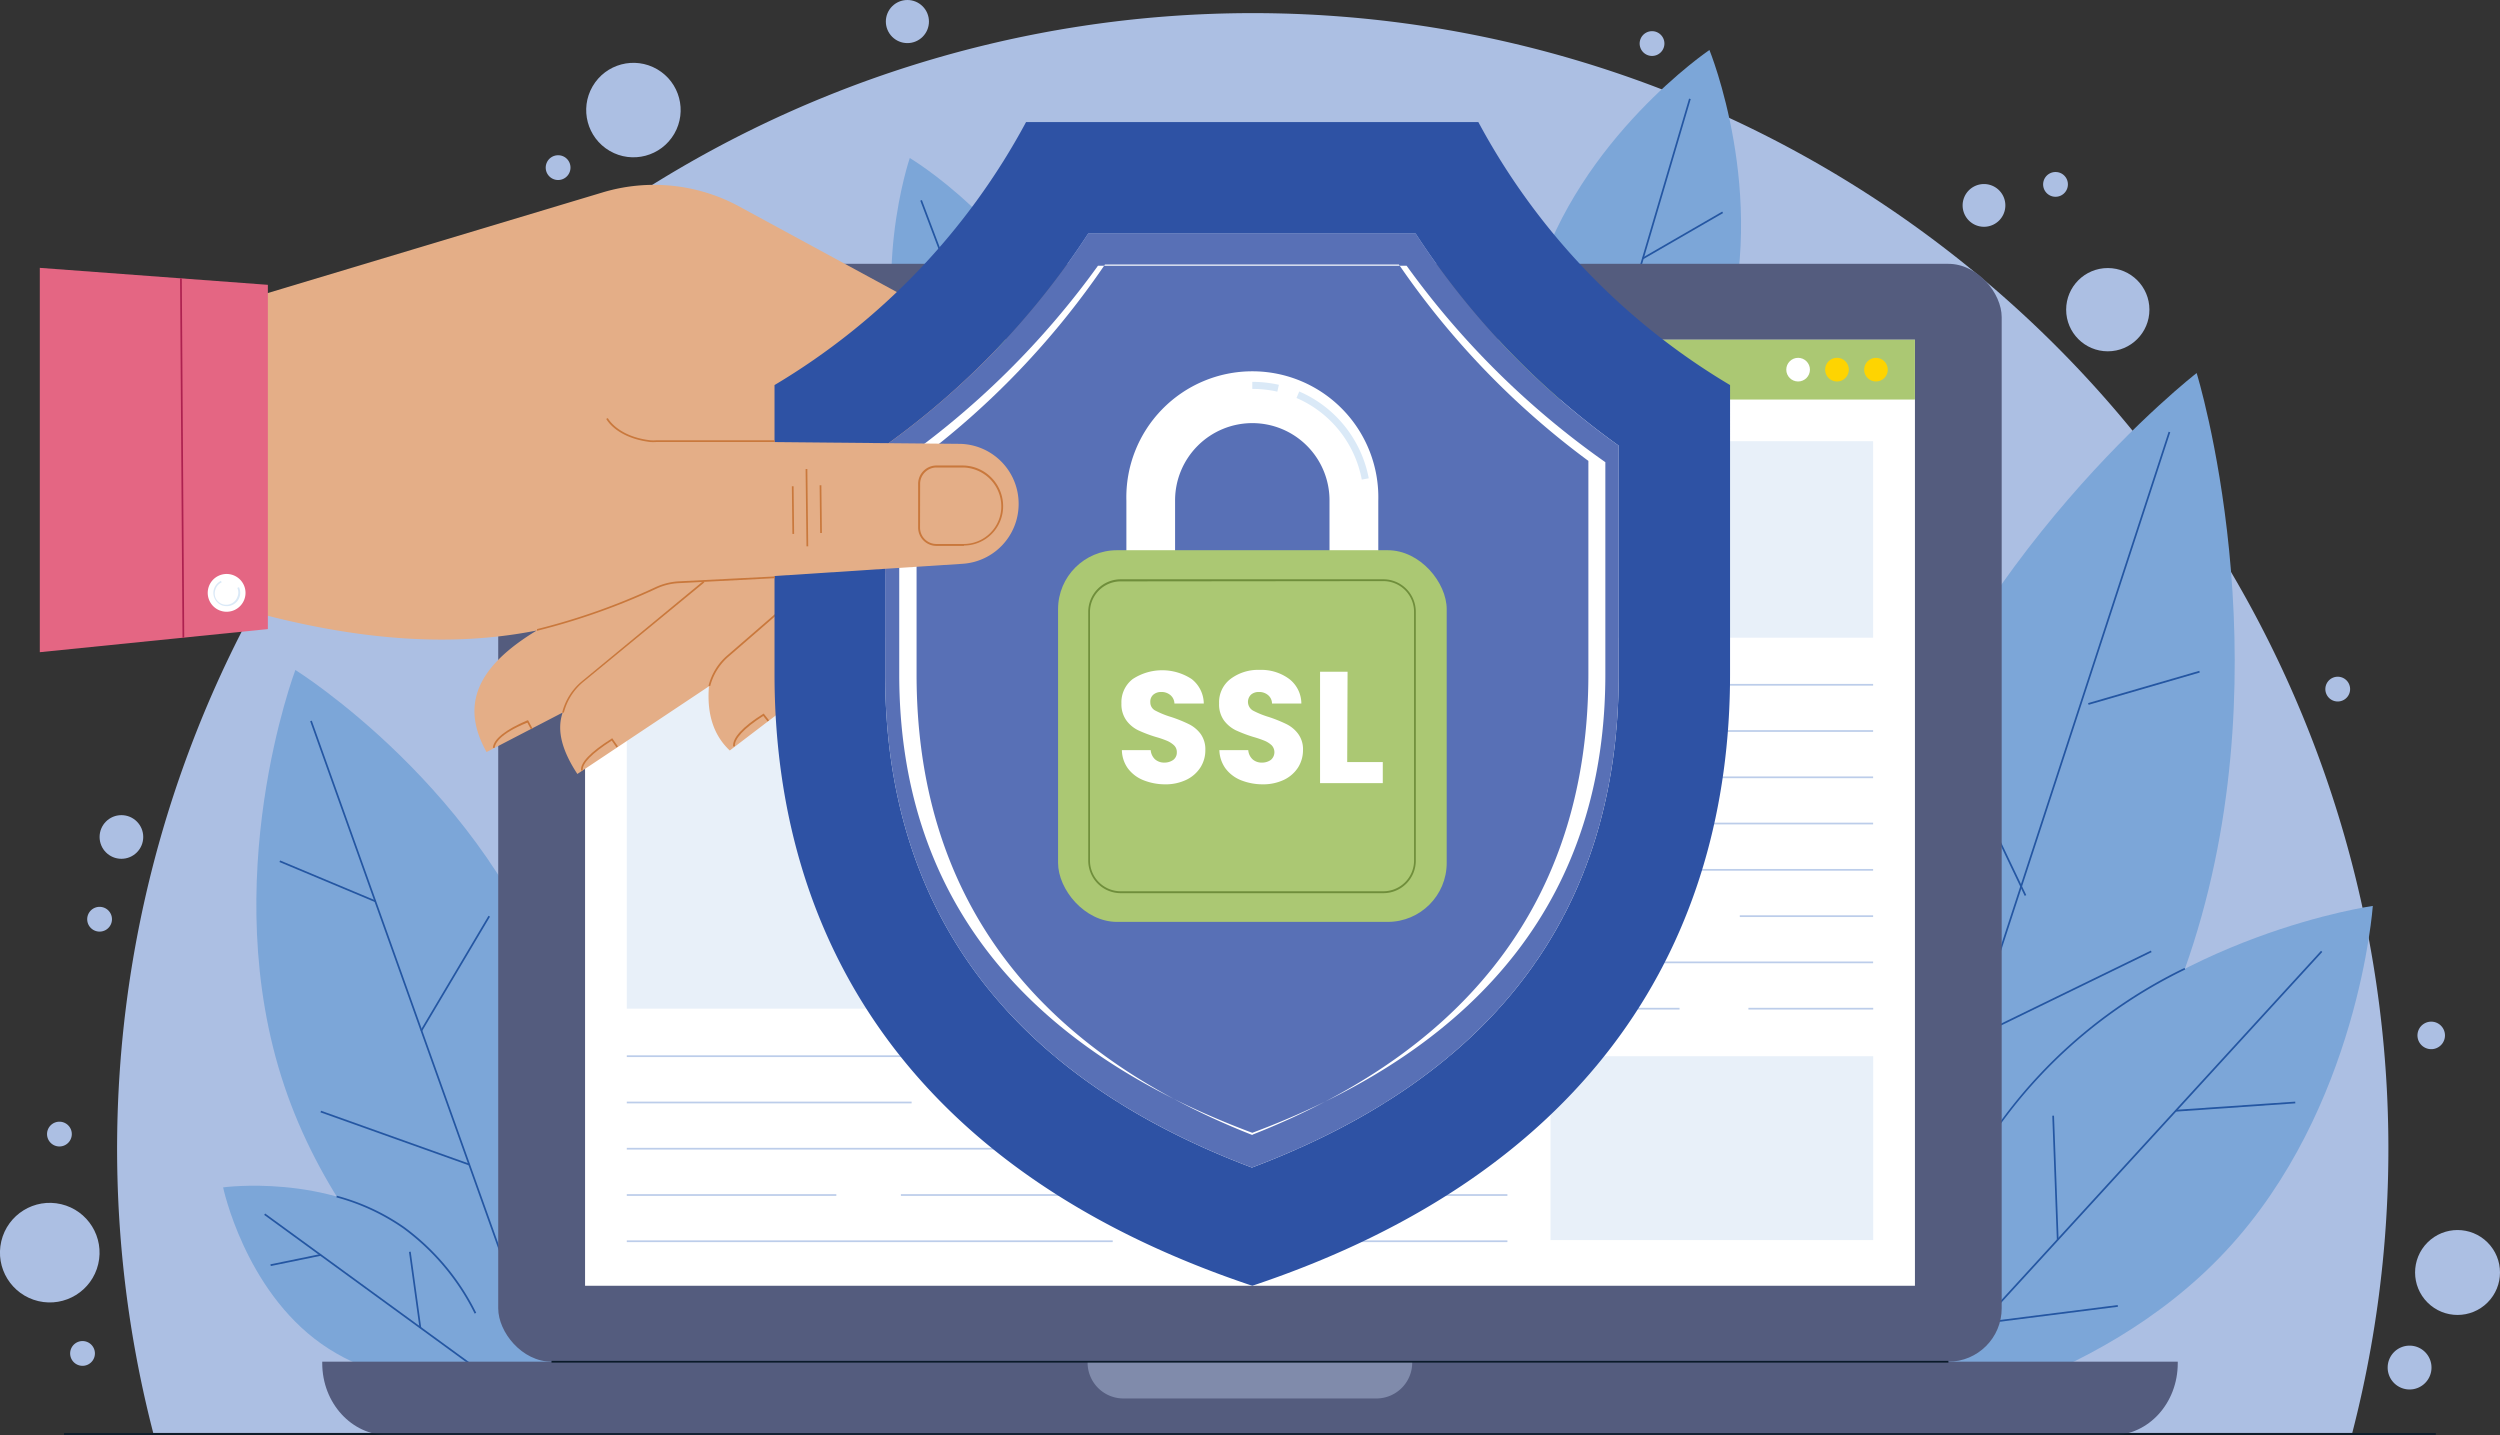
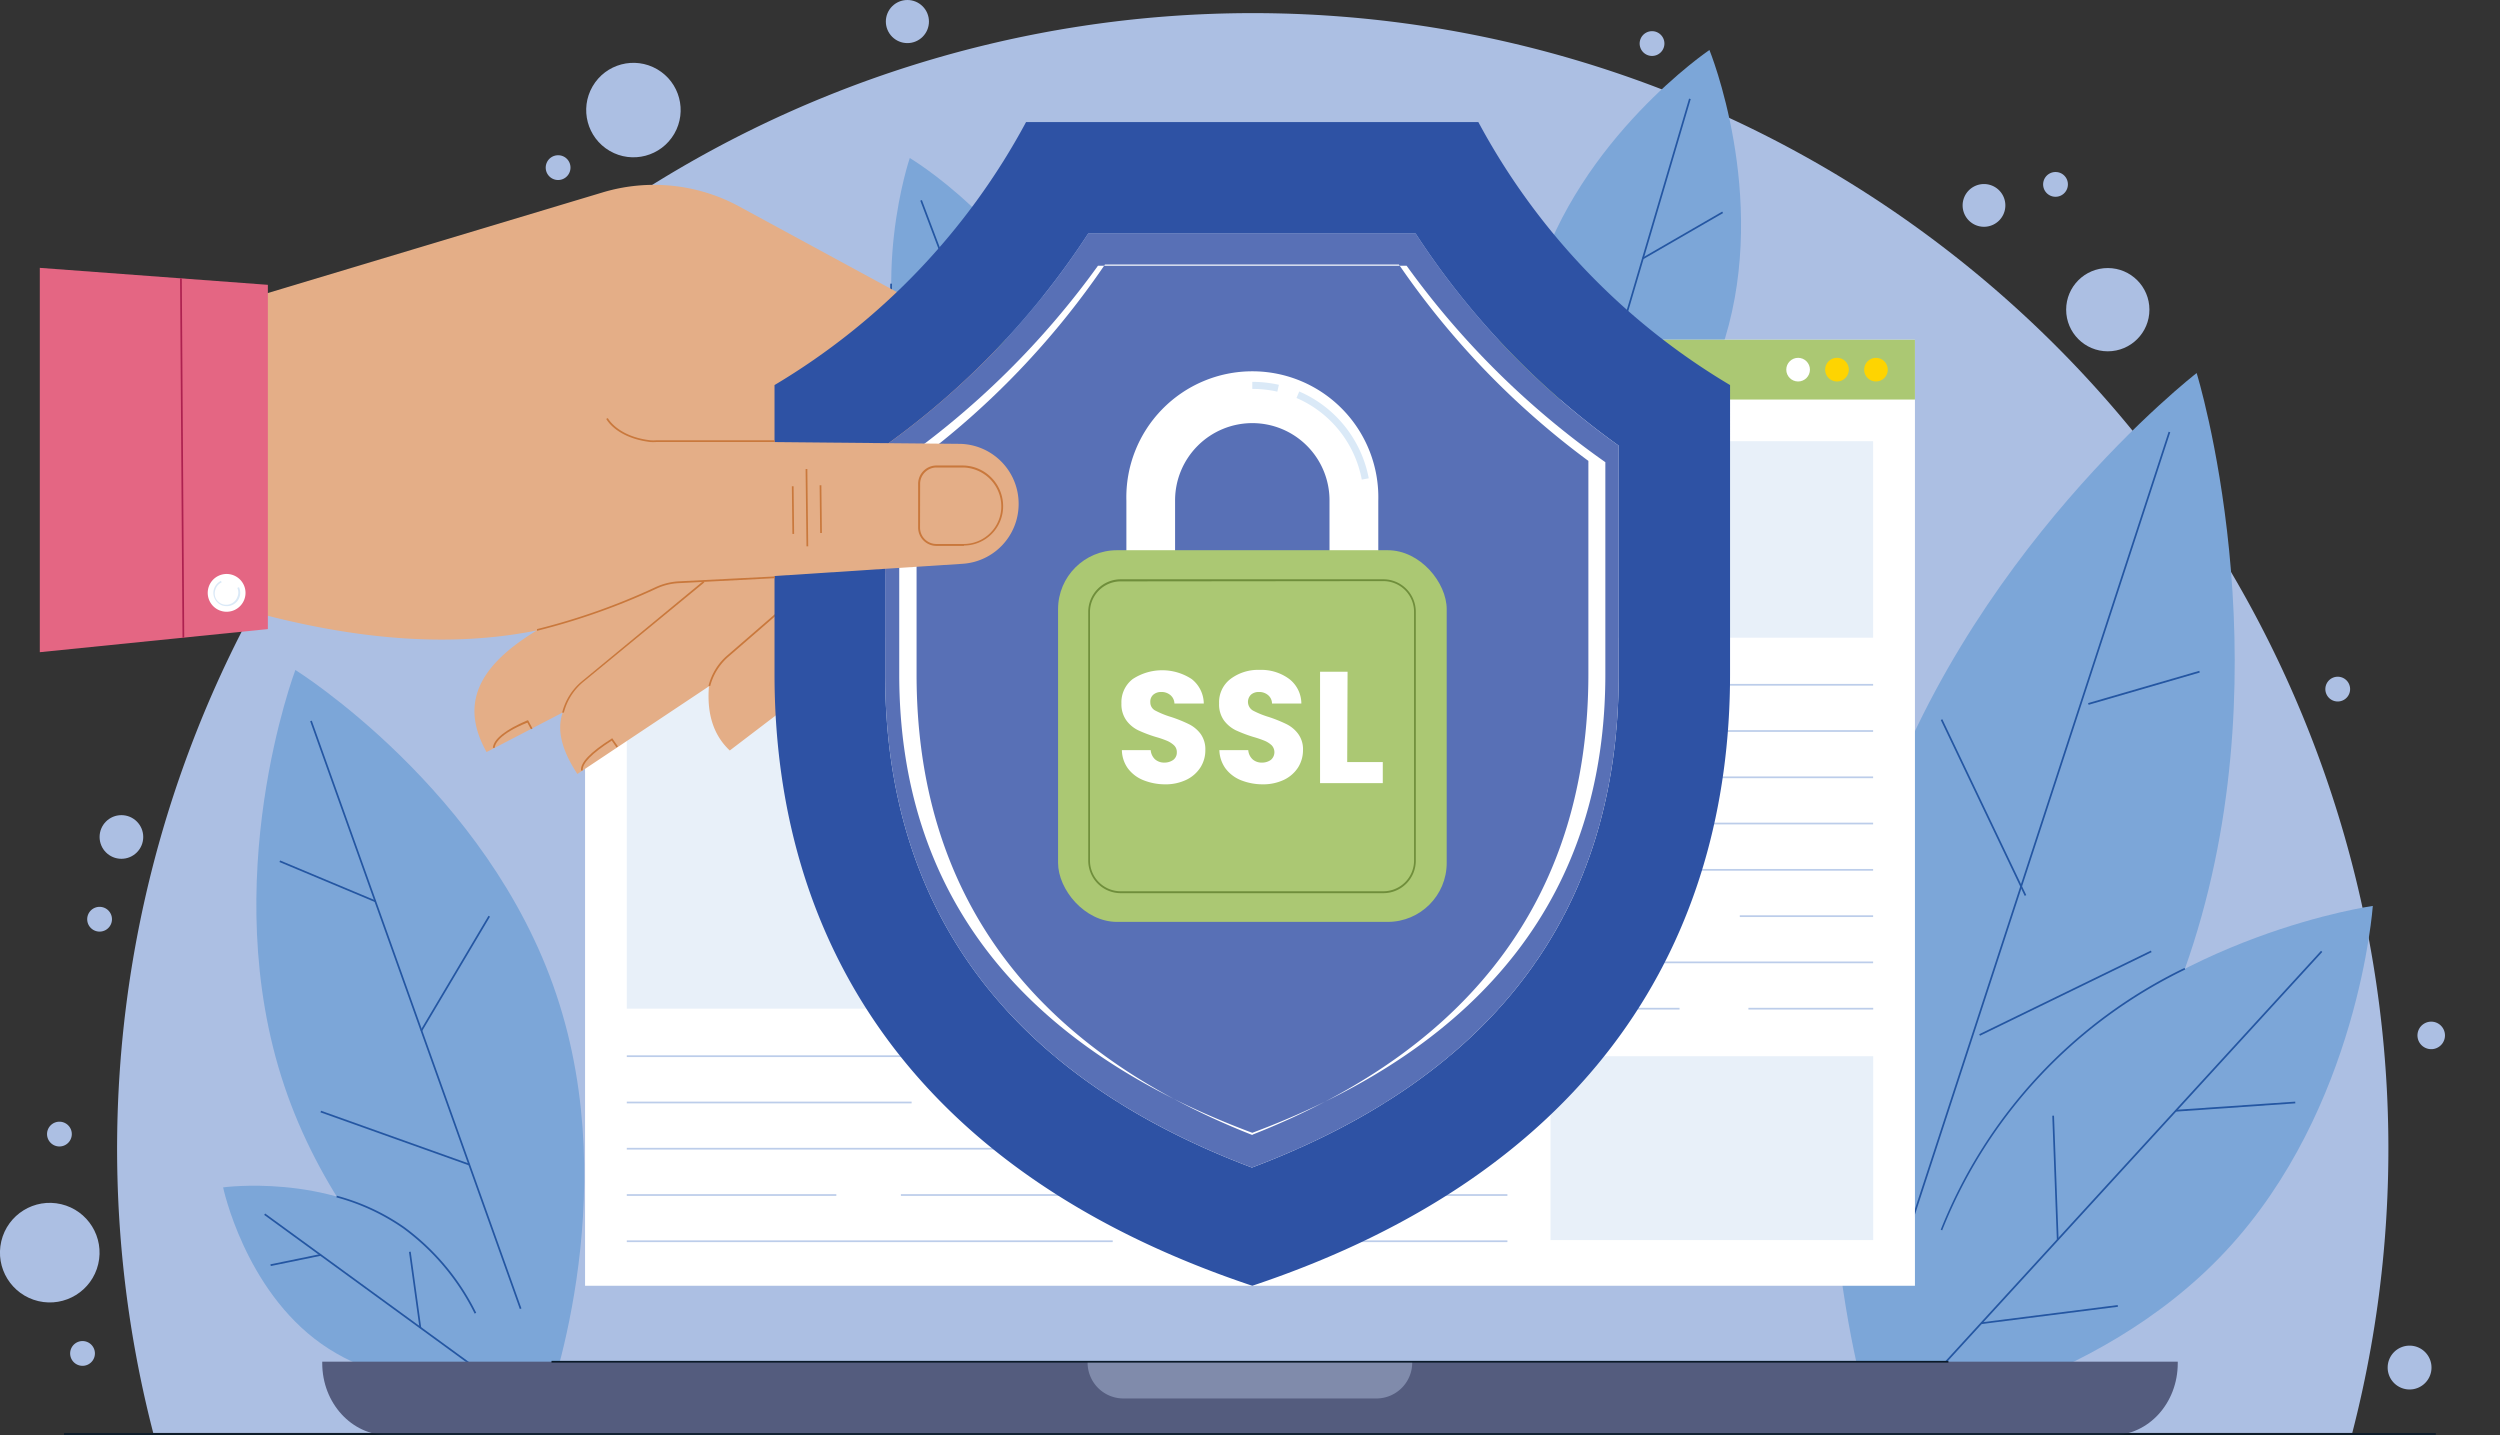
<svg xmlns="http://www.w3.org/2000/svg" id="Layer_1" data-name="Layer 1" viewBox="0 0 272.62 156.51">
  <rect x="0" y="0" width="272.62" height="156.51" fill="#333333" stroke="none" />
  <title>ssl</title>
  <path d="M270.3,236.86a123.84,123.84,0,1,0-239.8,0Z" transform="translate(-13.79 -80.6)" style="fill:#acbfe3" />
  <circle cx="13.24" cy="91.27" r="2.38" style="fill:#acbfe3" />
  <path d="M42.05,126.92a1.35,1.35,0,1,1-1.34-1.35A1.34,1.34,0,0,1,42.05,126.92Z" transform="translate(-13.79 -80.6)" style="fill:#acbfe3" />
  <path d="M270.06,155.63a1.35,1.35,0,1,1-2.69,0,1.35,1.35,0,0,1,2.69,0Z" transform="translate(-13.79 -80.6)" style="fill:#acbfe3" />
  <path d="M24.14,228.19a1.35,1.35,0,1,1-1.35-1.35A1.35,1.35,0,0,1,24.14,228.19Z" transform="translate(-13.79 -80.6)" style="fill:#acbfe3" />
  <path d="M21.62,204.26a1.35,1.35,0,1,1-1.35-1.34A1.35,1.35,0,0,1,21.62,204.26Z" transform="translate(-13.79 -80.6)" style="fill:#acbfe3" />
  <path d="M76,98.87a1.35,1.35,0,1,1-1.35-1.34A1.34,1.34,0,0,1,76,98.87Z" transform="translate(-13.79 -80.6)" style="fill:#acbfe3" />
  <path d="M26,180.84a1.35,1.35,0,1,1-1.35-1.35A1.35,1.35,0,0,1,26,180.84Z" transform="translate(-13.79 -80.6)" style="fill:#acbfe3" />
  <path d="M195.29,85.29A1.35,1.35,0,1,1,193.94,84,1.35,1.35,0,0,1,195.29,85.29Z" transform="translate(-13.79 -80.6)" style="fill:#acbfe3" />
  <path d="M239.29,100.71A1.35,1.35,0,1,1,238,99.36,1.34,1.34,0,0,1,239.29,100.71Z" transform="translate(-13.79 -80.6)" style="fill:#acbfe3" />
  <circle cx="229.85" cy="33.77" r="4.54" style="fill:#acbfe3" />
  <circle cx="19.22" cy="217.21" r="5.43" transform="translate(-210.39 105.41) rotate(-76.72)" style="fill:#acbfe3" />
-   <circle cx="281.78" cy="219.36" r="4.63" transform="translate(-86.37 182.9) rotate(-45)" style="fill:#acbfe3" />
  <path d="M280.41,193.5a1.5,1.5,0,1,1-1.5-1.49A1.5,1.5,0,0,1,280.41,193.5Z" transform="translate(-13.79 -80.6)" style="fill:#acbfe3" />
  <path d="M278.94,229.73a2.39,2.39,0,1,1-2.39-2.39A2.39,2.39,0,0,1,278.94,229.73Z" transform="translate(-13.79 -80.6)" style="fill:#acbfe3" />
  <path d="M232.47,103a2.33,2.33,0,1,1-2.33-2.33A2.33,2.33,0,0,1,232.47,103Z" transform="translate(-13.79 -80.6)" style="fill:#acbfe3" />
  <circle cx="82.86" cy="92.61" r="5.15" transform="translate(-52.62 37.16) rotate(-59.86)" style="fill:#acbfe3" />
  <circle cx="98.95" cy="2.35" r="2.35" style="fill:#acbfe3" />
  <path d="M74.46,189.06c7.51,22.31-1.25,45.38-1.25,45.38S52.29,221.35,44.79,199,46,153.66,46,153.66,67,166.75,74.46,189.06Z" transform="translate(-13.79 -80.6)" style="fill:#7ca6d8" />
  <rect x="59.03" y="157.24" width="0.19" height="68.05" transform="translate(-74.6 -49.62) rotate(-19.63)" style="fill:#2456a2" />
  <rect x="49.41" y="171.06" width="0.19" height="11.29" transform="translate(-146.39 73.45) rotate(-67.26)" style="fill:#2456a2" />
  <rect x="56.18" y="186.65" width="14.52" height="0.19" transform="translate(-143.33 65.43) rotate(-59.32)" style="fill:#2456a2" />
  <rect x="56.76" y="196.11" width="0.19" height="17.19" transform="translate(-168.83 108.81) rotate(-70.35)" style="fill:#2456a2" />
  <path d="M57.81,214.47c8.4,5.92,10.74,17.07,10.74,17.07s-11.29,1.54-19.69-4.38-10.74-17.08-10.74-17.08S49.41,208.54,57.81,214.47Z" transform="translate(-13.79 -80.6)" style="fill:#7ca6d8" />
  <path d="M65.55,223.85a25.57,25.57,0,0,0-7.8-9.3,23.34,23.34,0,0,0-7.28-3.38l.05-.18a23.49,23.49,0,0,1,7.34,3.4,25.77,25.77,0,0,1,7.86,9.37Z" transform="translate(-13.79 -80.6)" style="fill:#2456a2" />
  <rect x="55.88" y="206.22" width="0.19" height="32.96" transform="translate(-170.77 56.2) rotate(-53.92)" style="fill:#2456a2" />
  <polygon points="29.53 138.06 29.49 137.87 34.95 136.75 34.99 136.94 29.53 138.06" style="fill:#2456a2" />
  <rect x="58.96" y="217.06" width="0.19" height="8.34" transform="translate(-43.49 -70.44) rotate(-7.86)" style="fill:#2456a2" />
  <path d="M253,183.41c-9.88,31.25-35.45,51-35.45,51s-9.55-30.88.33-62.13,35.45-51,35.45-51S262.89,152.16,253,183.41Z" transform="translate(-13.79 -80.6)" style="fill:#7ca6d8" />
  <rect x="187.66" y="174.07" width="96.68" height="0.19" transform="matrix(0.31, -0.95, 0.95, 0.31, -17.03, 263.24)" style="fill:#2456a2" />
  <polygon points="227.76 76.86 227.7 76.67 239.83 73.15 239.88 73.34 227.76 76.86" style="fill:#2456a2" />
  <rect x="229.99" y="158.03" width="0.19" height="21.25" transform="translate(-63.99 34.94) rotate(-25.51)" style="fill:#2456a2" />
  <rect x="228.6" y="188.84" width="20.82" height="0.19" transform="translate(-72.38 43.11) rotate(-25.97)" style="fill:#2456a2" />
  <path d="M256.53,217c-14.46,15.52-36.39,18.59-36.39,18.59s1.52-22.09,16-37.61,36.4-18.59,36.4-18.59S271,201.49,256.53,217Z" transform="translate(-13.79 -80.6)" style="fill:#7ca6d8" />
  <path d="M225.6,214.77l-.18-.07A53.82,53.82,0,0,1,252,186.15l.09.17a53.6,53.6,0,0,0-26.51,28.45Z" transform="translate(-13.79 -80.6)" style="fill:#2456a2" />
  <rect x="211.81" y="208.55" width="65.84" height="0.19" transform="translate(-88.2 167.67) rotate(-47.53)" style="fill:#2456a2" />
  <polygon points="237.3 121.22 237.29 121.02 250.29 120.13 250.3 120.32 237.3 121.22" style="fill:#2456a2" />
  <rect x="237.81" y="202.28" width="0.19" height="13.55" transform="translate(-21.3 -71.72) rotate(-2.11)" style="fill:#2456a2" />
  <polygon points="216.06 144.39 216.04 144.2 230.93 142.31 230.96 142.5 216.06 144.39" style="fill:#2456a2" />
  <path d="M201.9,117.5C197.15,133.14,183,142.7,183,142.7s-6.44-15.81-1.69-31.45,18.89-25.2,18.89-25.2S206.66,101.85,201.9,117.5Z" transform="translate(-13.79 -80.6)" style="fill:#7ca6d8" />
  <rect x="165.53" y="115.61" width="50.74" height="0.19" transform="translate(12.16 185.52) rotate(-73.58)" style="fill:#2456a2" />
  <rect x="192.27" y="106.16" width="10.04" height="0.19" transform="translate(-40.48 32.37) rotate(-30.02)" style="fill:#2456a2" />
  <rect x="186.22" y="113.08" width="0.19" height="10.44" transform="translate(-47.57 21.47) rotate(-28.2)" style="fill:#2456a2" />
  <rect x="185.15" y="128.73" width="11.57" height="0.19" transform="translate(-53.17 45.7) rotate(-33.38)" style="fill:#2456a2" />
  <path d="M129.89,117.87c4.7,12.78.12,26.23.12,26.23s-12.22-7.26-16.92-20S113,97.83,113,97.83,125.19,105.1,129.89,117.87Z" transform="translate(-13.79 -80.6)" style="fill:#7ca6d8" />
  <path d="M119.54,135.05a34.66,34.66,0,0,1-8.67-23.52h.19a34.46,34.46,0,0,0,8.62,23.39Z" transform="translate(-13.79 -80.6)" style="fill:#2456a2" />
  <rect x="121.59" y="101.09" width="0.19" height="42.25" transform="translate(-49.11 -29.73) rotate(-20.69)" style="fill:#2456a2" />
  <rect x="117" y="112.62" width="8.36" height="0.19" transform="translate(-43.54 100.01) rotate(-67.15)" style="fill:#2456a2" />
  <rect x="119.84" y="121.89" width="0.19" height="8.7" transform="translate(-58.66 101.85) rotate(-65.3)" style="fill:#2456a2" />
  <rect x="123.48" y="130.81" width="9.63" height="0.19" transform="translate(-51.76 127.44) rotate(-70.47)" style="fill:#2456a2" />
-   <rect x="54.33" y="28.77" width="163.95" height="119.72" rx="5.82" style="fill:#545c7e" />
  <path d="M48.93,229.09v.17c0,4.34,3.21,7.85,7.17,7.85h188c4,0,7.17-3.51,7.17-7.85v-.17Z" transform="translate(-13.79 -80.6)" style="fill:#545c7e" />
  <path d="M132.39,229.09v.09a3.91,3.91,0,0,0,3.91,3.92h27.58a3.91,3.91,0,0,0,3.91-3.92v-.09Z" transform="translate(-13.79 -80.6)" style="fill:#808bab" />
  <rect x="63.8" y="37.05" width="145.02" height="103.16" style="fill:#fff" />
  <rect x="60.14" y="148.4" width="152.33" height="0.19" style="fill:#0a1a29" />
  <path d="M153.59,114.47h-7a.92.92,0,0,1-.92-.92v-.14a.92.92,0,0,1,.92-.91h7a.92.92,0,0,1,.92.91v.14A.92.92,0,0,1,153.59,114.47Zm-7-1.78a.73.73,0,0,0-.73.72v.14a.73.73,0,0,0,.73.73h7a.73.73,0,0,0,.72-.73v-.14a.72.72,0,0,0-.72-.72Z" transform="translate(-13.79 -80.6)" style="fill:#0a1a29" />
  <rect x="63.8" y="37.05" width="145.02" height="6.52" style="fill:#abc873" />
  <ellipse cx="196.08" cy="40.31" rx="1.29" ry="1.29" style="fill:#fff" />
  <path d="M215.4,120.91a1.29,1.29,0,1,1-1.29-1.29A1.29,1.29,0,0,1,215.4,120.91Z" transform="translate(-13.79 -80.6)" style="fill:#fed401" />
  <ellipse cx="204.57" cy="40.31" rx="1.29" ry="1.29" style="fill:#fed401" />
  <rect x="68.35" y="48.11" width="135.91" height="21.43" style="fill:#e8f0f9" />
  <rect x="68.35" y="74.67" width="51.47" height="35.32" style="fill:#e8f0f9" />
  <rect x="169.08" y="115.18" width="35.19" height="20.05" style="fill:#e8f0f9" />
  <rect x="179.4" y="74.58" width="24.86" height="0.19" style="fill:#bccdea" />
  <rect x="126.92" y="74.58" width="42.97" height="0.19" style="fill:#bccdea" />
  <rect x="156.06" y="79.62" width="48.2" height="0.19" style="fill:#bccdea" />
  <rect x="126.92" y="79.62" width="21.04" height="0.19" style="fill:#bccdea" />
  <rect x="182.33" y="84.67" width="21.93" height="0.19" style="fill:#bccdea" />
  <rect x="126.92" y="84.67" width="49.6" height="0.19" style="fill:#bccdea" />
  <rect x="161.57" y="89.71" width="42.69" height="0.19" style="fill:#bccdea" />
  <rect x="126.92" y="89.71" width="25.85" height="0.19" style="fill:#bccdea" />
  <rect x="142.14" y="94.76" width="62.12" height="0.19" style="fill:#bccdea" />
  <rect x="126.92" y="94.76" width="10.64" height="0.19" style="fill:#bccdea" />
  <rect x="189.72" y="99.81" width="14.54" height="0.19" style="fill:#bccdea" />
  <rect x="126.92" y="99.81" width="54.94" height="0.19" style="fill:#bccdea" />
  <rect x="161.57" y="104.85" width="42.69" height="0.19" style="fill:#bccdea" />
  <rect x="126.92" y="104.85" width="26.55" height="0.19" style="fill:#bccdea" />
  <rect x="190.66" y="109.9" width="13.61" height="0.19" style="fill:#bccdea" />
  <rect x="126.92" y="109.9" width="56.23" height="0.19" style="fill:#bccdea" />
  <rect x="150.79" y="115.08" width="13.59" height="0.19" style="fill:#bccdea" />
  <rect x="68.35" y="115.08" width="74.81" height="0.19" style="fill:#bccdea" />
  <rect x="115.38" y="120.13" width="49.01" height="0.19" style="fill:#bccdea" />
  <rect x="68.35" y="120.13" width="31.06" height="0.19" style="fill:#bccdea" />
  <rect x="136.3" y="125.17" width="28.08" height="0.19" style="fill:#bccdea" />
  <rect x="68.35" y="125.17" width="59.8" height="0.19" style="fill:#bccdea" />
  <rect x="98.24" y="130.22" width="66.14" height="0.19" style="fill:#bccdea" />
  <rect x="68.35" y="130.22" width="22.85" height="0.19" style="fill:#bccdea" />
  <rect x="129.08" y="135.26" width="35.3" height="0.19" style="fill:#bccdea" />
  <rect x="68.35" y="135.26" width="52.99" height="0.19" style="fill:#bccdea" />
  <rect x="6.98" y="156.28" width="258.64" height="0.19" style="fill:#0a1a29" />
  <path d="M36.22,114.59l43.26-13a19.48,19.48,0,0,1,14.63,1.37l26.58,14.43a10.63,10.63,0,0,1,5.56,9.5l-.48,33.39c-6.25.26-9.47-3.3-10.52-9.58L114,139l-3.41,3.14-1.58,6a9,9,0,0,1-3.24,4.85l-12.4,9.45c-1.67-1.57-2.53-3.83-2.27-7L76.75,165c-1.58-2.41-2.31-4.67-1.6-6.7l-8.3,4.31c-2.84-5.07-1.14-9.26,5.48-13.26-11.89,2.38-24.52.28-37.53-4Z" transform="translate(-13.79 -80.6)" style="fill:#e4ae87" />
  <path d="M125.76,159.16c-1.63-.55-1.84-4.73-1.82-7.17a1.24,1.24,0,0,1,.37-.89,1.3,1.3,0,0,1,.9-.35l.7,0V151h-.69a1,1,0,0,0-1.08,1c0,1.92.12,6.46,1.69,7Z" transform="translate(-13.79 -80.6)" style="fill:#c9783c" />
  <rect x="121.8" y="122.22" width="3.35" height="0.19" transform="translate(-58.18 -3.31) rotate(-29.72)" style="fill:#c9783c" />
  <polygon points="109.08 41.05 108.96 40.9 110.38 39.76 110.5 39.91 109.08 41.05" style="fill:#c9783c" />
  <polygon points="110.08 42.81 110.02 42.63 111.69 42.04 111.75 42.22 110.08 42.81" style="fill:#c9783c" />
  <path d="M91.24,155.4l-.19,0A6.41,6.41,0,0,1,93.18,152l5.77-5,.13.14-5.77,5A6.38,6.38,0,0,0,91.24,155.4Z" transform="translate(-13.79 -80.6)" style="fill:#c9783c" />
  <path d="M75.28,158.31l-.19,0a6.47,6.47,0,0,1,2.14-3.41l13.25-10.94.12.15L77.35,155A6.38,6.38,0,0,0,75.28,158.31Z" transform="translate(-13.79 -80.6)" style="fill:#c9783c" />
  <polygon points="29.21 31.06 4.34 29.21 4.34 71.12 29.21 68.6 29.21 31.06" style="fill:#e46683" />
  <rect x="33.55" y="110.96" width="0.19" height="39.18" transform="translate(-14.67 -80.37) rotate(-0.39)" style="fill:#ad2150" />
  <path d="M40.37,144.38a2.06,2.06,0,1,1-2.73-1A2.06,2.06,0,0,1,40.37,144.38Z" transform="translate(-13.79 -80.6)" style="fill:#fff" />
  <path d="M38.51,146.7a1.74,1.74,0,0,1-.5-.08,1.46,1.46,0,0,1-.81-.75,1.38,1.38,0,0,1-.05-1.11,1.45,1.45,0,0,1,.74-.82h0l.07.17,0,0a1.2,1.2,0,0,0-.65.71,1.23,1.23,0,0,0,0,1,1.26,1.26,0,0,0,.71.65,1.28,1.28,0,0,0,1-.05,1.26,1.26,0,0,0,.65-.71,1.23,1.23,0,0,0,0-1l.18-.08a1.45,1.45,0,0,1-.7,1.93A1.42,1.42,0,0,1,38.51,146.7Z" transform="translate(-13.79 -80.6)" style="fill:#dae9f7" />
  <path d="M168.16,106.06a86.21,86.21,0,0,0,22.15,23.14v24.92c0,25.68-13.44,43.77-40,53.8-26.52-10-40-28.12-40-53.8V129.2a86.21,86.21,0,0,0,22.15-23.14h35.62M175,93.91H125.68a74.21,74.21,0,0,1-27.43,28.68v31.53c0,28.71,14.68,54.19,52.1,66.69,37.42-12.5,52.1-38,52.1-66.69V122.59A74.11,74.11,0,0,1,175,93.91Z" transform="translate(-13.79 -80.6)" style="fill:#2e52a4" />
  <path d="M168.16,106.06a86.21,86.21,0,0,0,22.15,23.14v24.92c0,25.68-13.44,43.77-40,53.8-26.52-10-40-28.12-40-53.8V129.2a86.21,86.21,0,0,0,22.15-23.14h35.62" transform="translate(-13.79 -80.6)" style="fill:#5870b6" />
  <path d="M150.35,160.93a13.75,13.75,0,0,1-13.73-13.73v-12a13.74,13.74,0,1,1,27.47,0v12A13.75,13.75,0,0,1,150.35,160.93Zm0-34.19a8.43,8.43,0,0,0-8.42,8.42v12a8.42,8.42,0,0,0,16.84,0v-12A8.42,8.42,0,0,0,150.35,126.74Z" transform="translate(-13.79 -80.6)" style="fill:#fff" />
  <rect x="115.38" y="60" width="42.38" height="40.53" rx="6.43" style="fill:#abc873" />
  <path d="M164.67,178H136a3.55,3.55,0,0,1-3.54-3.54V147.32a3.55,3.55,0,0,1,3.54-3.55h28.64a3.54,3.54,0,0,1,3.54,3.55v27.09A3.54,3.54,0,0,1,164.67,178ZM136,144a3.35,3.35,0,0,0-3.35,3.35v27.09a3.35,3.35,0,0,0,3.35,3.35h28.64a3.35,3.35,0,0,0,3.35-3.35V147.32a3.35,3.35,0,0,0-3.35-3.35Z" transform="translate(-13.79 -80.6)" style="fill:#6f8e3b" />
  <path d="M138.48,165.68a3.91,3.91,0,0,1-1.69-1.28,3.5,3.5,0,0,1-.66-2h3.14a1.55,1.55,0,0,0,.47,1,1.5,1.5,0,0,0,1,.36,1.65,1.65,0,0,0,1-.3,1,1,0,0,0,.38-.84,1,1,0,0,0-.31-.75,2.63,2.63,0,0,0-.74-.48,10.8,10.8,0,0,0-1.25-.43,14.32,14.32,0,0,1-1.92-.73,3.45,3.45,0,0,1-1.28-1.07,3,3,0,0,1-.54-1.85,3.19,3.19,0,0,1,1.23-2.66,5.86,5.86,0,0,1,6.43,0,3.44,3.44,0,0,1,1.32,2.67h-3.2a1.25,1.25,0,0,0-.44-.92,1.48,1.48,0,0,0-1-.34,1.28,1.28,0,0,0-.86.29,1,1,0,0,0-.33.82,1,1,0,0,0,.55.92,9.72,9.72,0,0,0,1.73.7,15,15,0,0,1,1.91.77,3.58,3.58,0,0,1,1.28,1.05,2.87,2.87,0,0,1,.53,1.78,3.46,3.46,0,0,1-.53,1.89,3.75,3.75,0,0,1-1.53,1.35,5.25,5.25,0,0,1-2.37.5A6.39,6.39,0,0,1,138.48,165.68Z" transform="translate(-13.79 -80.6)" style="fill:#fff" />
  <path d="M149.11,165.68a3.94,3.94,0,0,1-1.68-1.28,3.58,3.58,0,0,1-.67-2h3.15a1.51,1.51,0,0,0,.47,1,1.47,1.47,0,0,0,1,.36,1.63,1.63,0,0,0,1-.3,1.1,1.1,0,0,0,.08-1.59,2.63,2.63,0,0,0-.74-.48,11.82,11.82,0,0,0-1.26-.43,15.47,15.47,0,0,1-1.92-.73,3.62,3.62,0,0,1-1.28-1.07,3,3,0,0,1-.53-1.85,3.19,3.19,0,0,1,1.23-2.66,5,5,0,0,1,3.19-1,5.12,5.12,0,0,1,3.24,1,3.4,3.4,0,0,1,1.31,2.67h-3.2a1.21,1.21,0,0,0-.43-.92,1.48,1.48,0,0,0-1-.34,1.26,1.26,0,0,0-.86.29,1.1,1.1,0,0,0,.22,1.74,9.72,9.72,0,0,0,1.73.7,15.59,15.59,0,0,1,1.91.77,3.55,3.55,0,0,1,1.27,1.05,2.82,2.82,0,0,1,.54,1.78,3.55,3.55,0,0,1-.53,1.89,3.75,3.75,0,0,1-1.53,1.35,5.31,5.31,0,0,1-2.37.5A6.44,6.44,0,0,1,149.11,165.68Z" transform="translate(-13.79 -80.6)" style="fill:#fff" />
  <path d="M160.7,163.7h3.88V166h-6.84V153.85h3Z" transform="translate(-13.79 -80.6)" style="fill:#fff" />
  <path d="M162.29,132.9a12.14,12.14,0,0,0-7.12-8.9l.3-.71a12.93,12.93,0,0,1,7.58,9.47Z" transform="translate(-13.79 -80.6)" style="fill:#dae9f7" />
  <path d="M153.08,123.31a12.48,12.48,0,0,0-2.73-.3v-.77a13.42,13.42,0,0,1,2.9.32Z" transform="translate(-13.79 -80.6)" style="fill:#dae9f7" />
  <path d="M150.35,204.37l0,0c-24.29-9.58-36.61-26.48-36.61-50.23V130.89l0,0a89.39,89.39,0,0,0,20.54-21.44l0,0h32.06l0,0A89.39,89.39,0,0,0,187,130.86l0,0v23.23c0,23.75-12.32,40.65-36.6,50.23ZM111.85,131v23.13c0,23.65,13,40.48,38.5,50,25.55-9.55,38.5-26.39,38.5-50V131a91.6,91.6,0,0,1-21.67-21.42H133.52A91.6,91.6,0,0,1,111.85,131Z" transform="translate(-13.79 -80.6)" style="fill:#fff" />
  <path d="M118.34,129l-33-.31a5.48,5.48,0,0,1-.7,0C81,128.19,80,126.2,80,126.2l-7.65,23.1a71.65,71.65,0,0,0,13-4.59,6.64,6.64,0,0,1,2.36-.61l22.86-1.49,3.88-.25,4.31-.28a6.53,6.53,0,0,0,6.11-6.5h0A6.53,6.53,0,0,0,118.34,129Z" transform="translate(-13.79 -80.6)" style="fill:#e4ae87" />
  <path d="M85.38,128.8a5,5,0,0,1-.71,0c-3.68-.47-4.73-2.44-4.77-2.52l.17-.09s1.05,2,4.63,2.42a4.52,4.52,0,0,0,.68,0l12.88,0v.19Z" transform="translate(-13.79 -80.6)" style="fill:#c9783c" />
  <path d="M72.35,149.39l0-.19a71.06,71.06,0,0,0,12.94-4.58,7,7,0,0,1,2.39-.62l10.61-.54v.19l-10.6.55a6.43,6.43,0,0,0-2.33.6A72.25,72.25,0,0,1,72.35,149.39Z" transform="translate(-13.79 -80.6)" style="fill:#c9783c" />
  <path d="M118.91,140.13h0l-3,0a2,2,0,0,1-2-2l0-4.77a2,2,0,0,1,2-2h2.85a4.44,4.44,0,0,1,4.42,4.46,4.28,4.28,0,0,1-4.28,4.27Zm-4.79-2a1.78,1.78,0,0,0,1.77,1.79l3,0h0a4.1,4.1,0,0,0,4.09-4.08,4.25,4.25,0,0,0-4.23-4.26l-2.84,0h0a1.77,1.77,0,0,0-1.25.52,1.75,1.75,0,0,0-.53,1.26Z" transform="translate(-13.79 -80.6)" style="fill:#c9783c" />
  <rect x="101.67" y="131.75" width="0.19" height="8.43" transform="translate(-15.31 -79.44) rotate(-0.65)" style="fill:#c9783c" />
  <rect x="103.18" y="133.53" width="0.19" height="5.2" transform="translate(-15.31 -79.43) rotate(-0.65)" style="fill:#c9783c" />
  <rect x="100.15" y="133.63" width="0.19" height="5.2" transform="translate(-15.31 -79.46) rotate(-0.65)" style="fill:#c9783c" />
  <path d="M77.15,164.63c-.09-.86,1-2,3.33-3.48l.07-.05.63.9-.16.11-.52-.75c-2.18,1.4-3.24,2.49-3.16,3.25Z" transform="translate(-13.79 -80.6)" style="fill:#c9783c" />
-   <path d="M93.74,162c-.1-.9,1-2.13,3.25-3.54l.08-.05.58.74-.15.12-.48-.6c-2.08,1.33-3.18,2.51-3.09,3.31Z" transform="translate(-13.79 -80.6)" style="fill:#c9783c" />
  <path d="M67.73,162.15h-.19c.06-.95,1.4-2,3.76-3l.08,0,.48.89-.17.09-.39-.73C68.16,160.67,67.76,161.75,67.73,162.15Z" transform="translate(-13.79 -80.6)" style="fill:#c9783c" />
</svg>